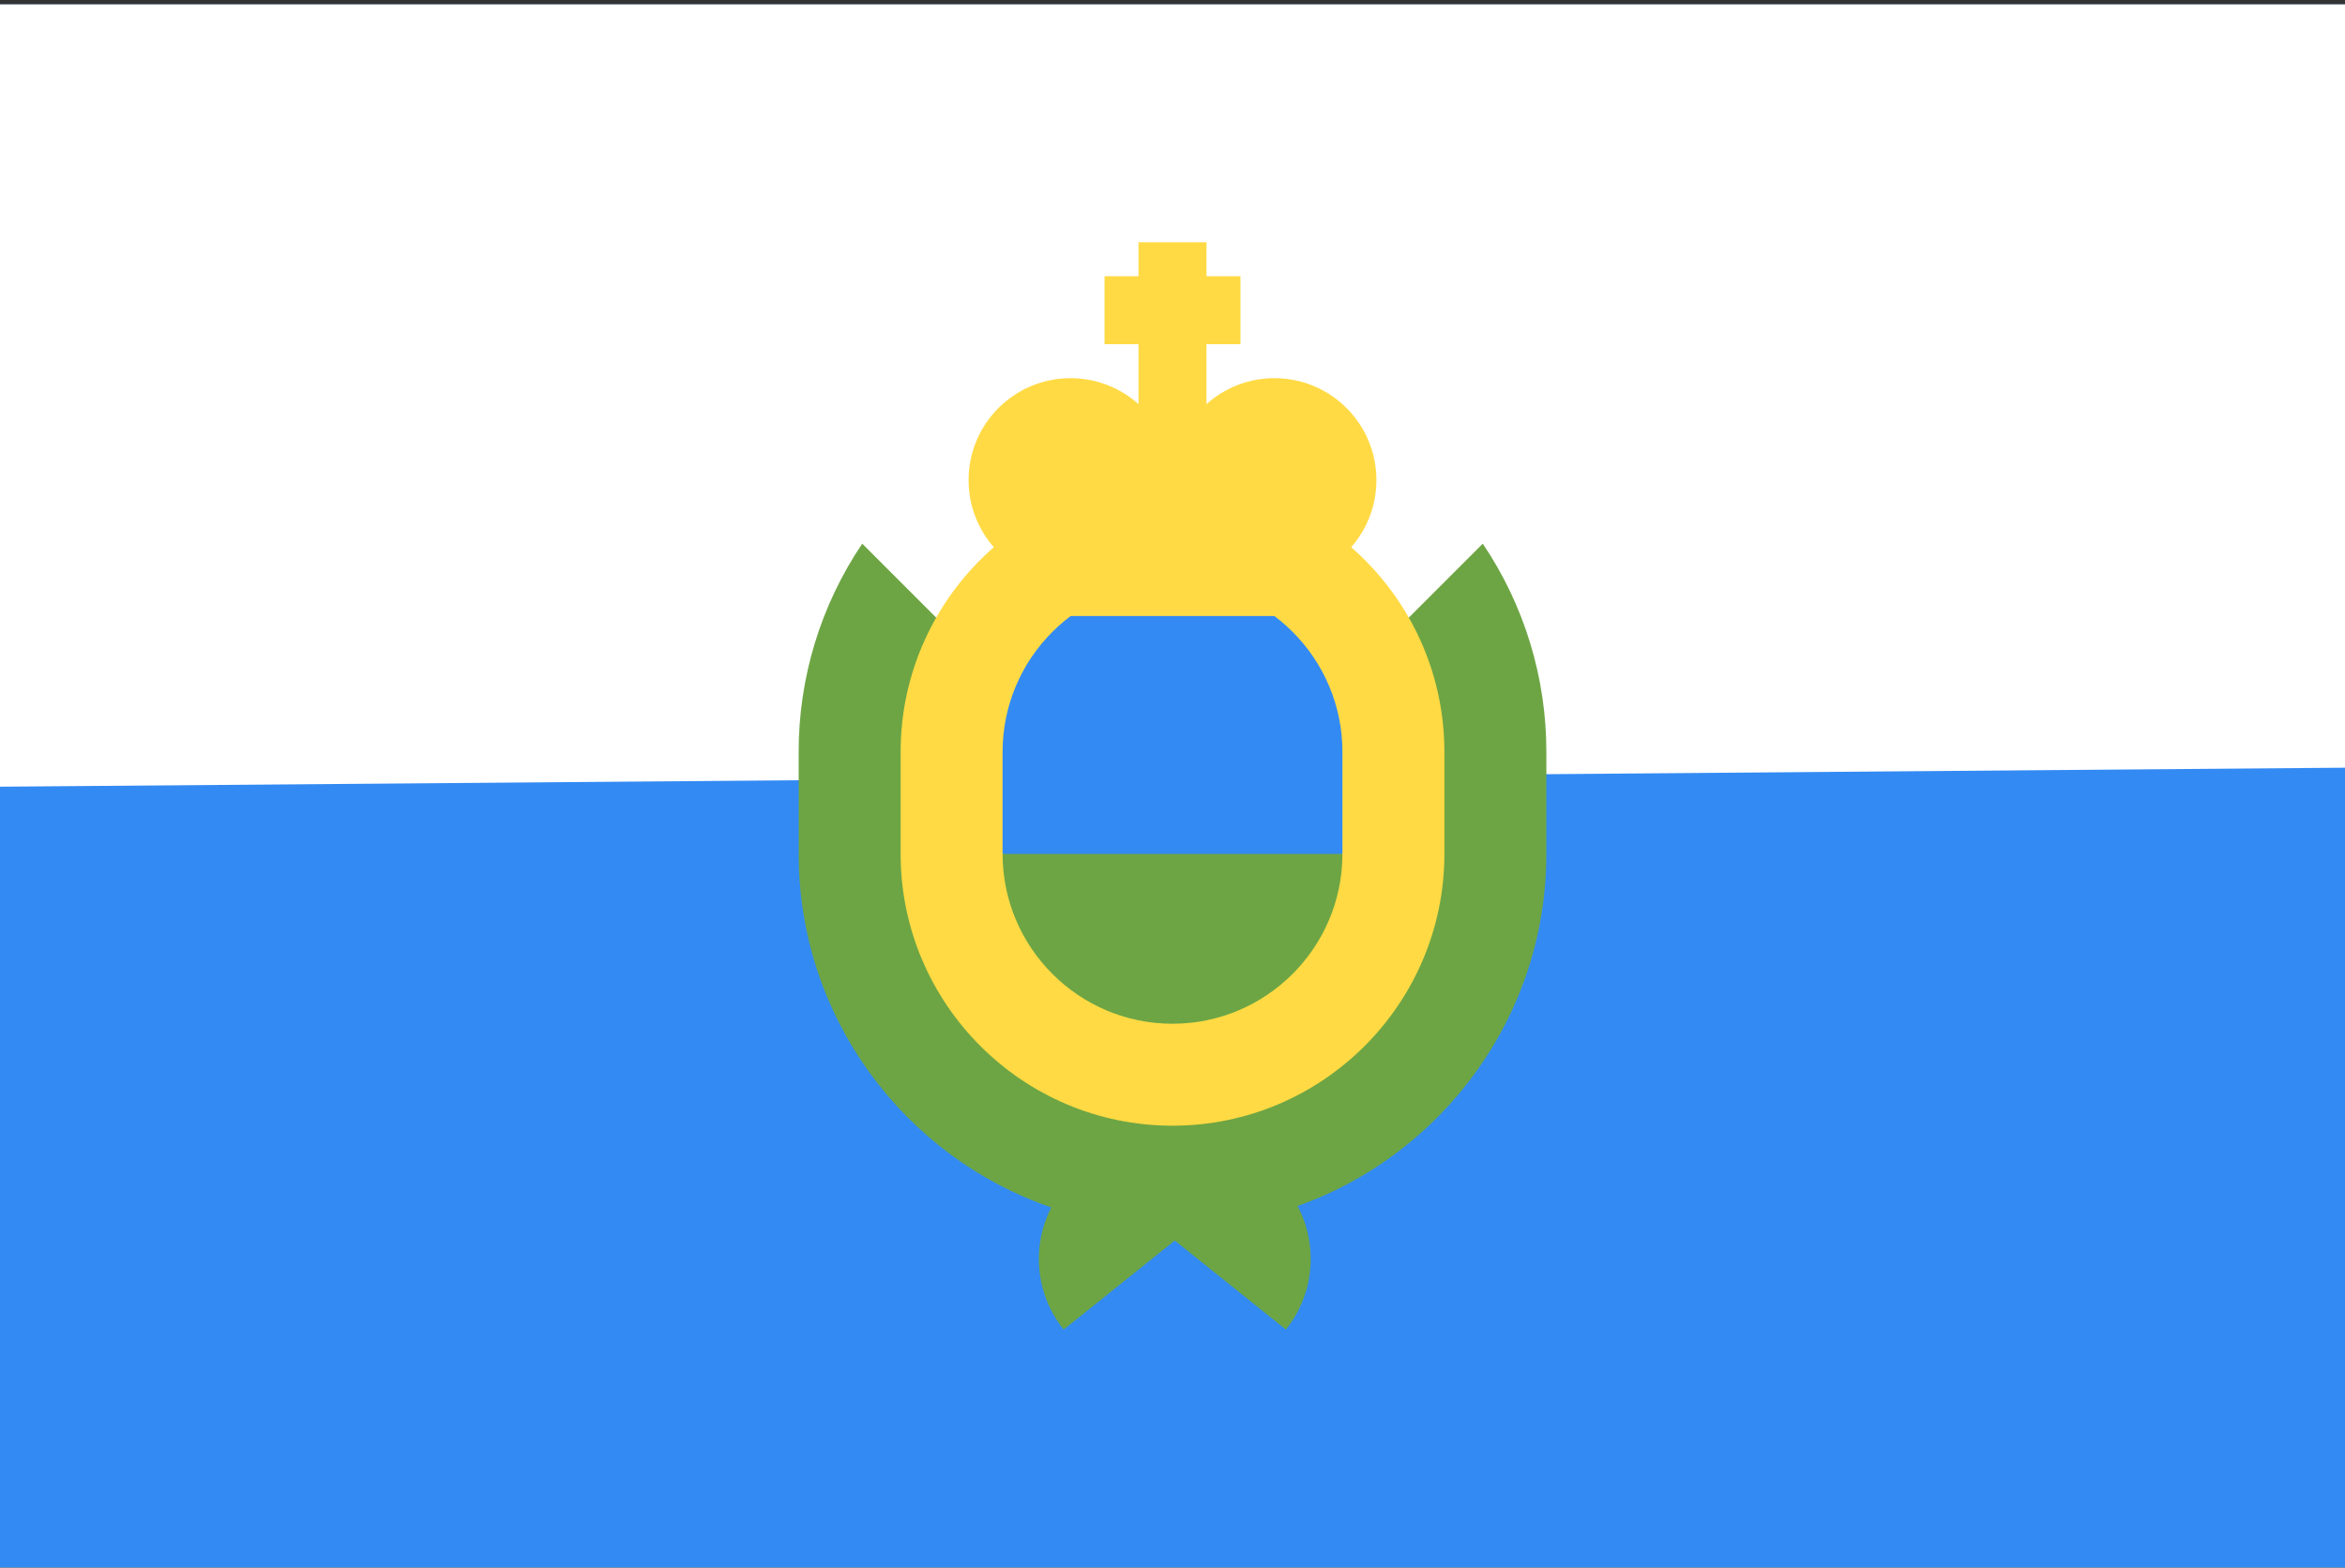
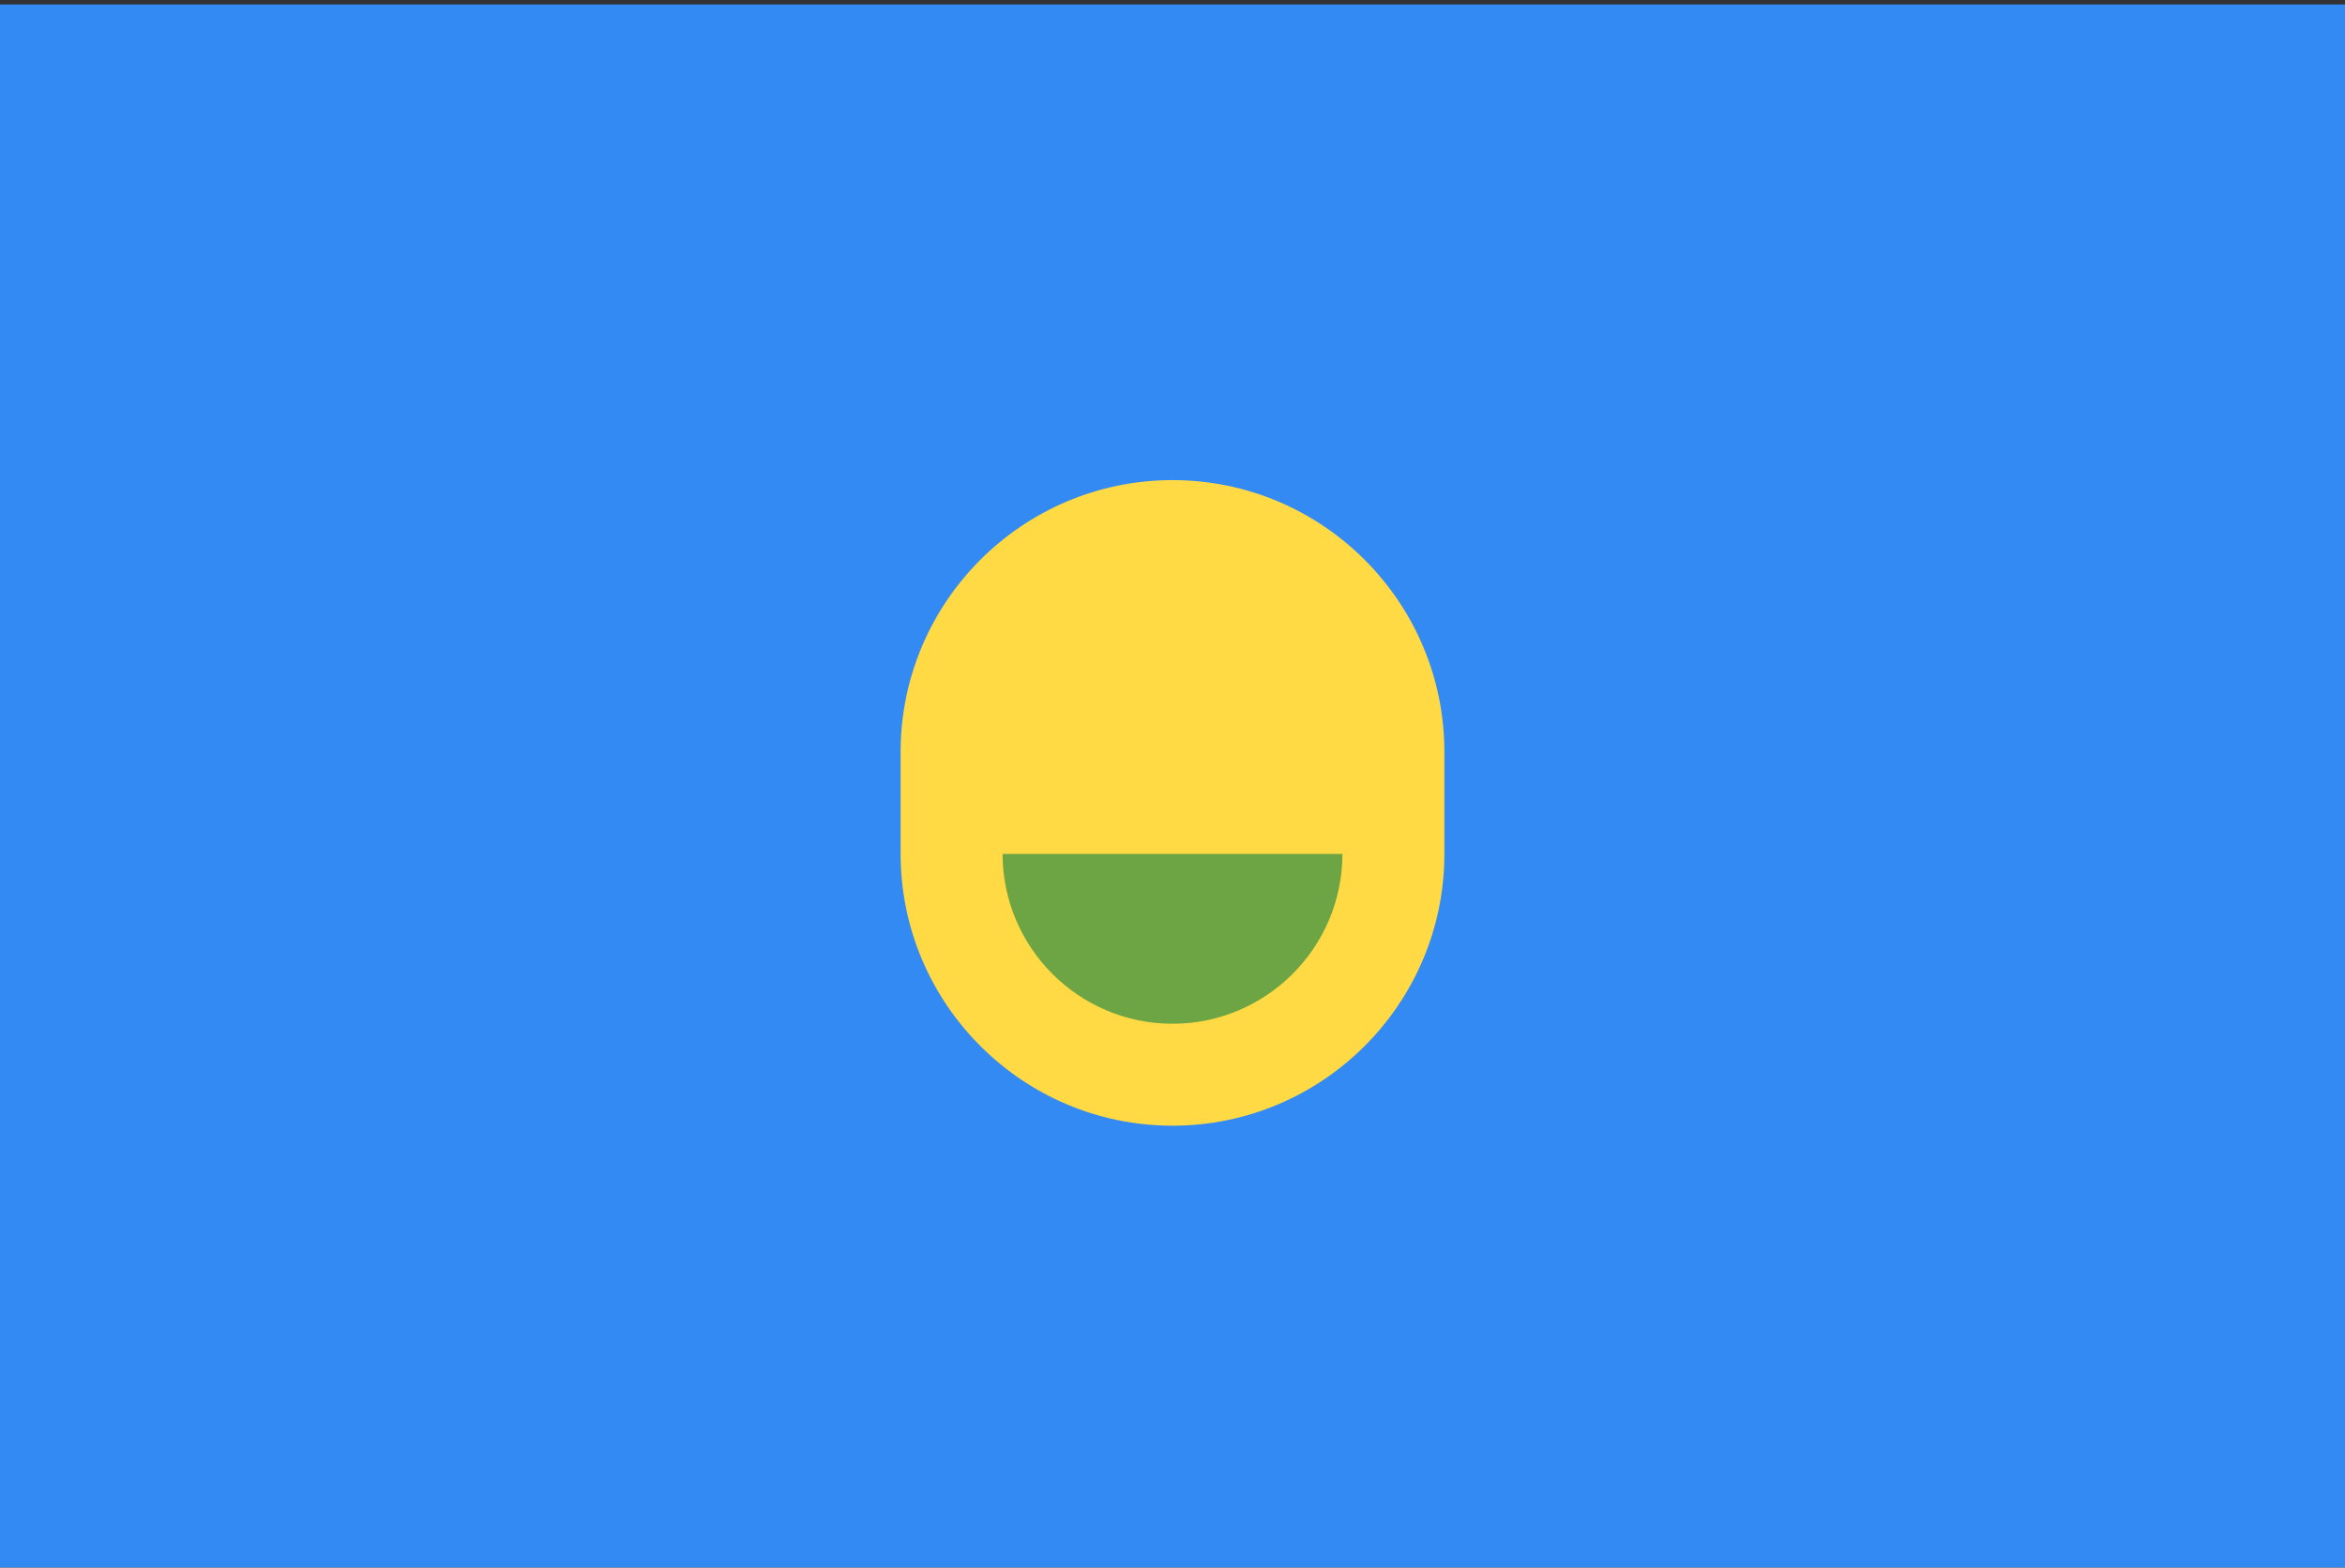
<svg xmlns="http://www.w3.org/2000/svg" width="513" height="343" viewBox="0 0 513 343" fill="none">
  <rect x="0" y="0" width="513" height="343" fill="#333333" stroke="none" />
  <g clip-path="url(#clip0_2973_11233)">
    <path d="M0 0.97H513V342.962H0V0.97Z" fill="#338AF3" />
-     <path d="M513 0.964V167.979L0 172.139V0.964H513Z" fill="white" />
-     <path d="M324.378 118.959L256.501 186.835L188.625 118.959C179.543 132.42 174.7 148.292 174.719 164.531V186.835C174.719 222.649 197.861 253.158 229.975 264.199C225.689 272.6 226.412 283.084 232.692 290.922L256.997 271.445L281.303 290.922C287.657 282.992 288.327 272.352 283.872 263.902C315.547 252.619 338.286 222.335 338.286 186.835V164.531C338.303 148.292 333.459 132.421 324.378 118.959Z" fill="#6DA544" />
    <path d="M256.501 246.314C223.705 246.314 197.023 219.632 197.023 186.836V164.532C197.023 131.735 223.705 105.053 256.501 105.053C289.297 105.053 315.979 131.735 315.979 164.531V186.835C315.979 219.632 289.297 246.314 256.501 246.314Z" fill="#FFDA44" />
-     <path d="M293.675 186.835V164.531C293.675 144.033 277 127.357 256.502 127.357C236.004 127.357 219.328 144.033 219.328 164.531V186.835L256.502 194.271L293.675 186.835Z" fill="#338AF3" />
    <path d="M219.328 186.835C219.328 207.333 236.004 224.008 256.502 224.008C277 224.008 293.675 207.333 293.675 186.835H219.328Z" fill="#6DA544" />
-     <path d="M301.108 105.053C301.108 92.734 291.122 82.749 278.803 82.749C273.315 82.742 268.018 84.766 263.934 88.432V75.313H271.37V60.444H263.934V53.009H249.065V60.444H241.63V75.313H249.065V88.432C244.98 84.766 239.684 82.742 234.195 82.749C221.876 82.749 211.891 92.734 211.891 105.053C211.891 111.657 214.763 117.59 219.326 121.675V134.793H293.674V121.675C298.235 117.59 301.108 111.658 301.108 105.053Z" fill="#FFDA44" />
  </g>
  <defs>
    <clipPath id="clip0_2973_11233">
      <rect width="513" height="342" fill="white" transform="translate(0 0.963)" />
    </clipPath>
  </defs>
</svg>